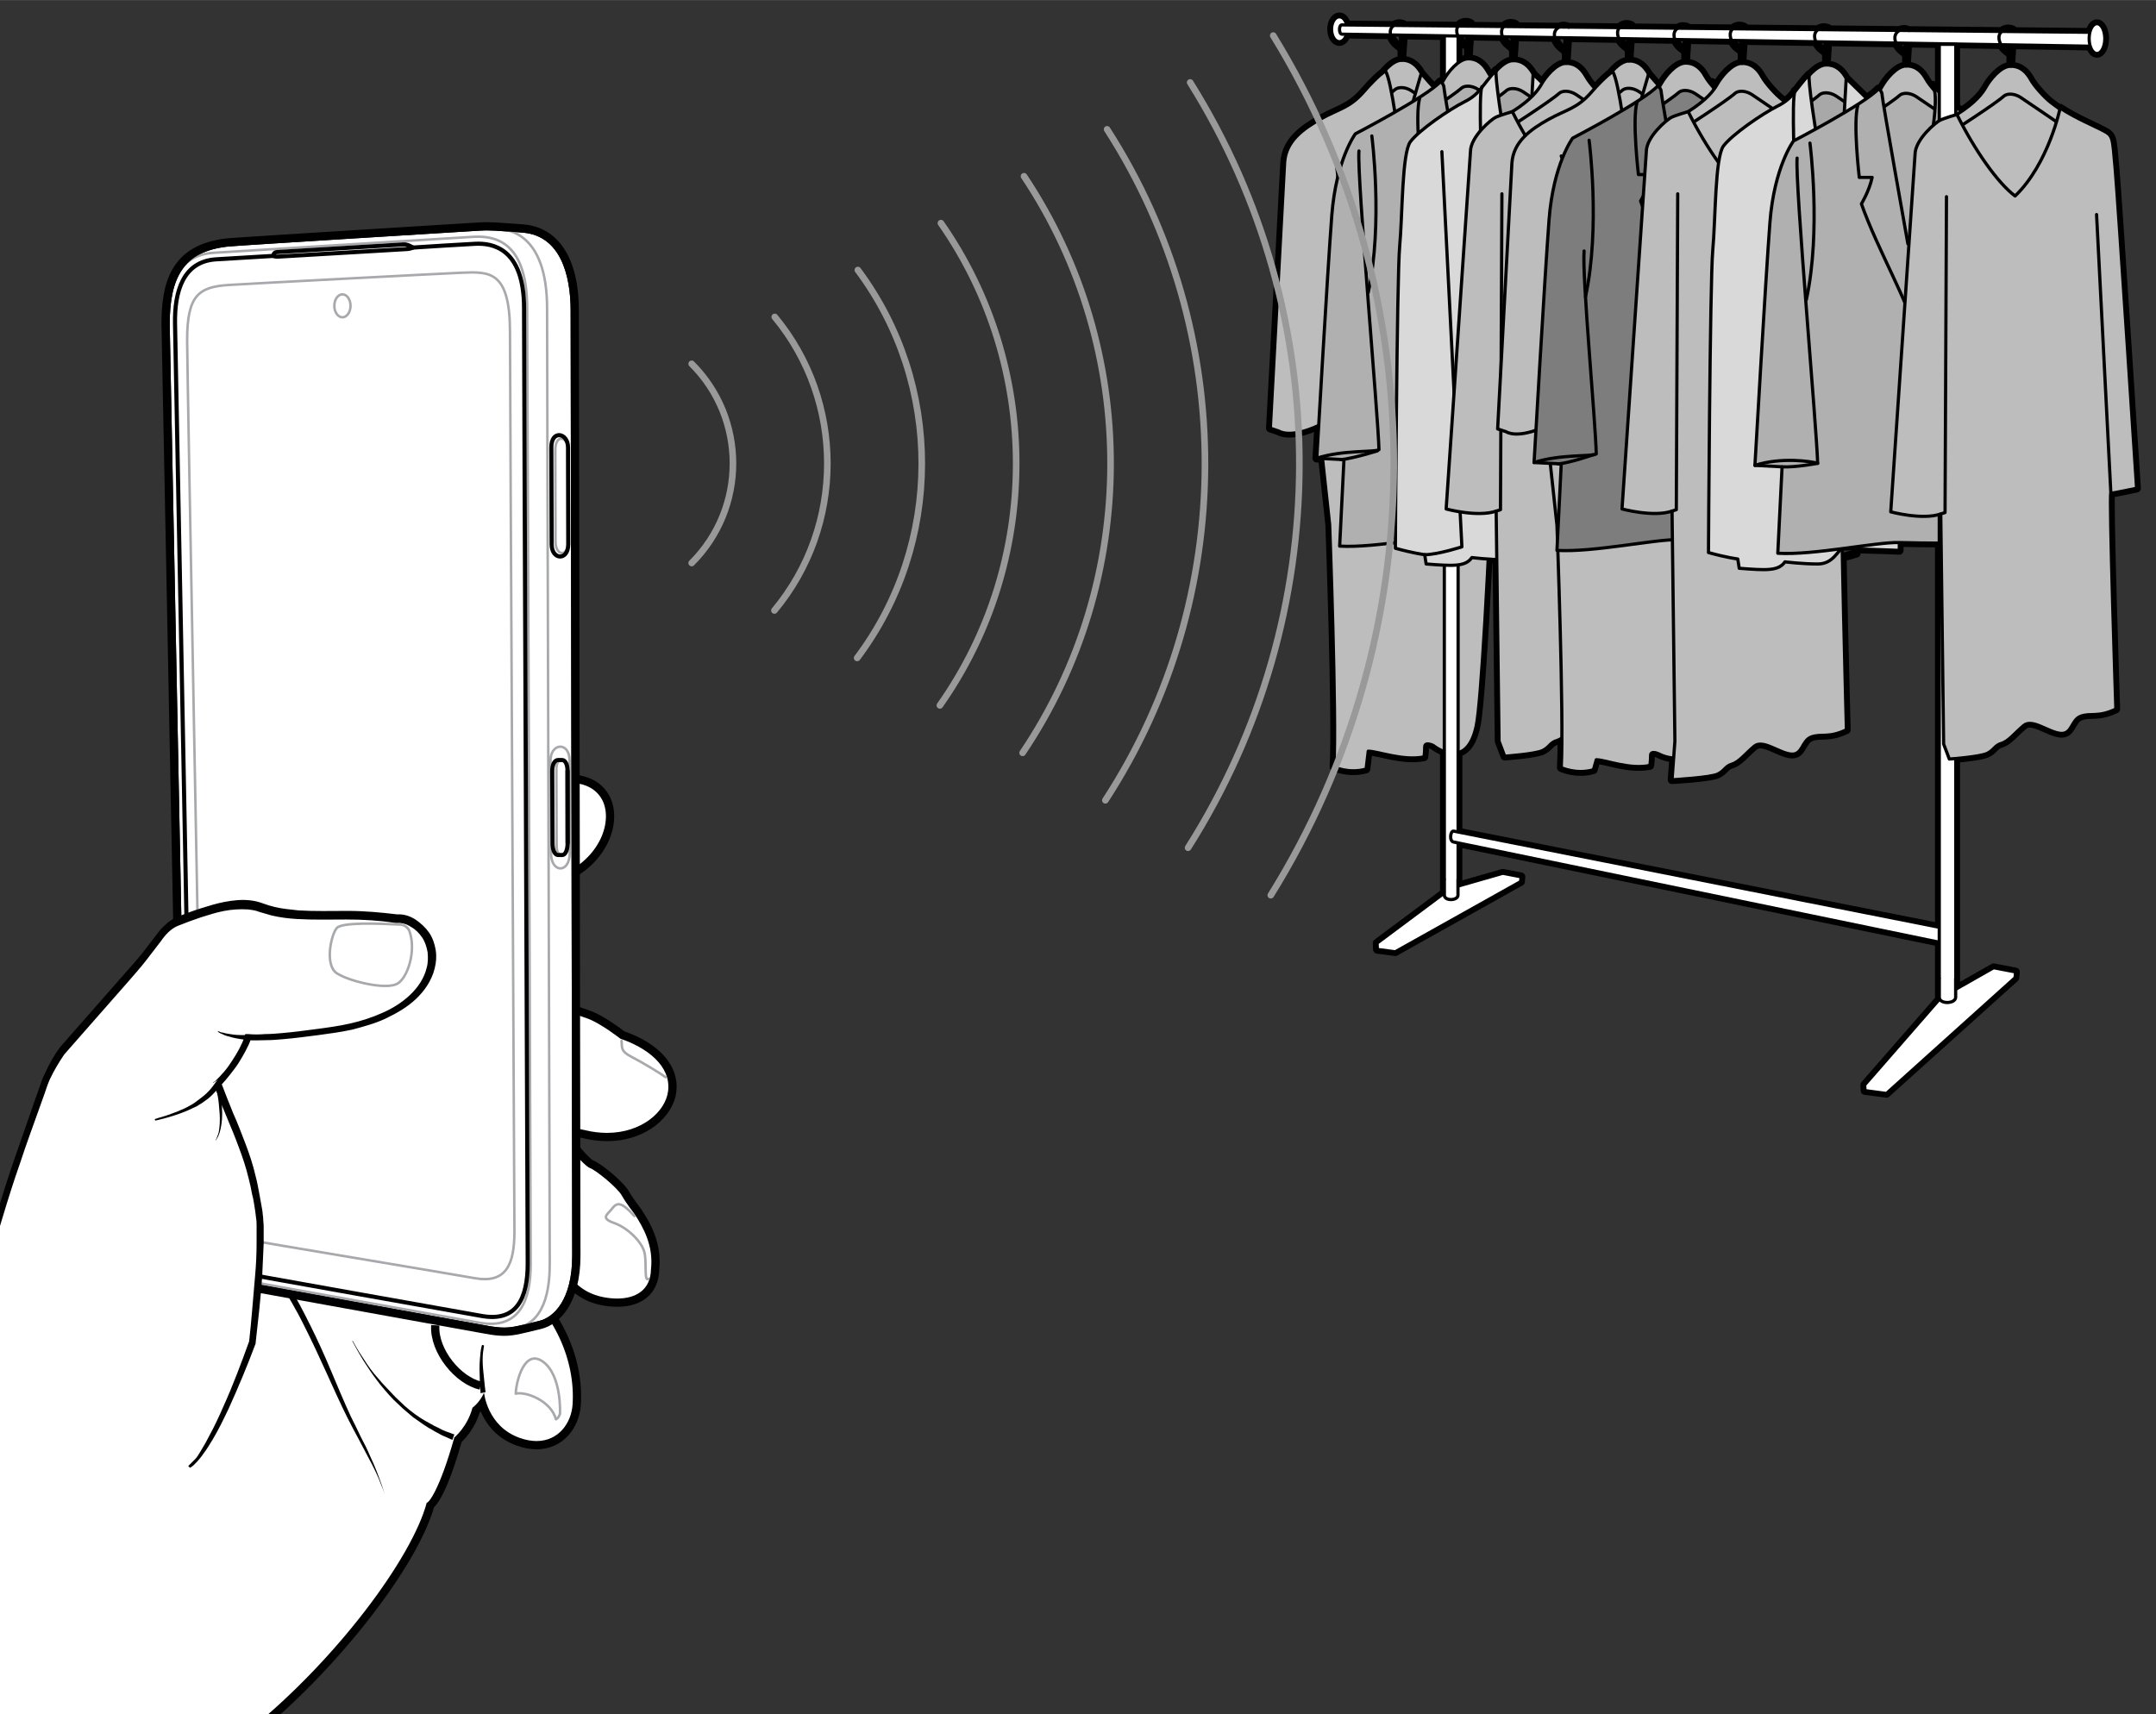
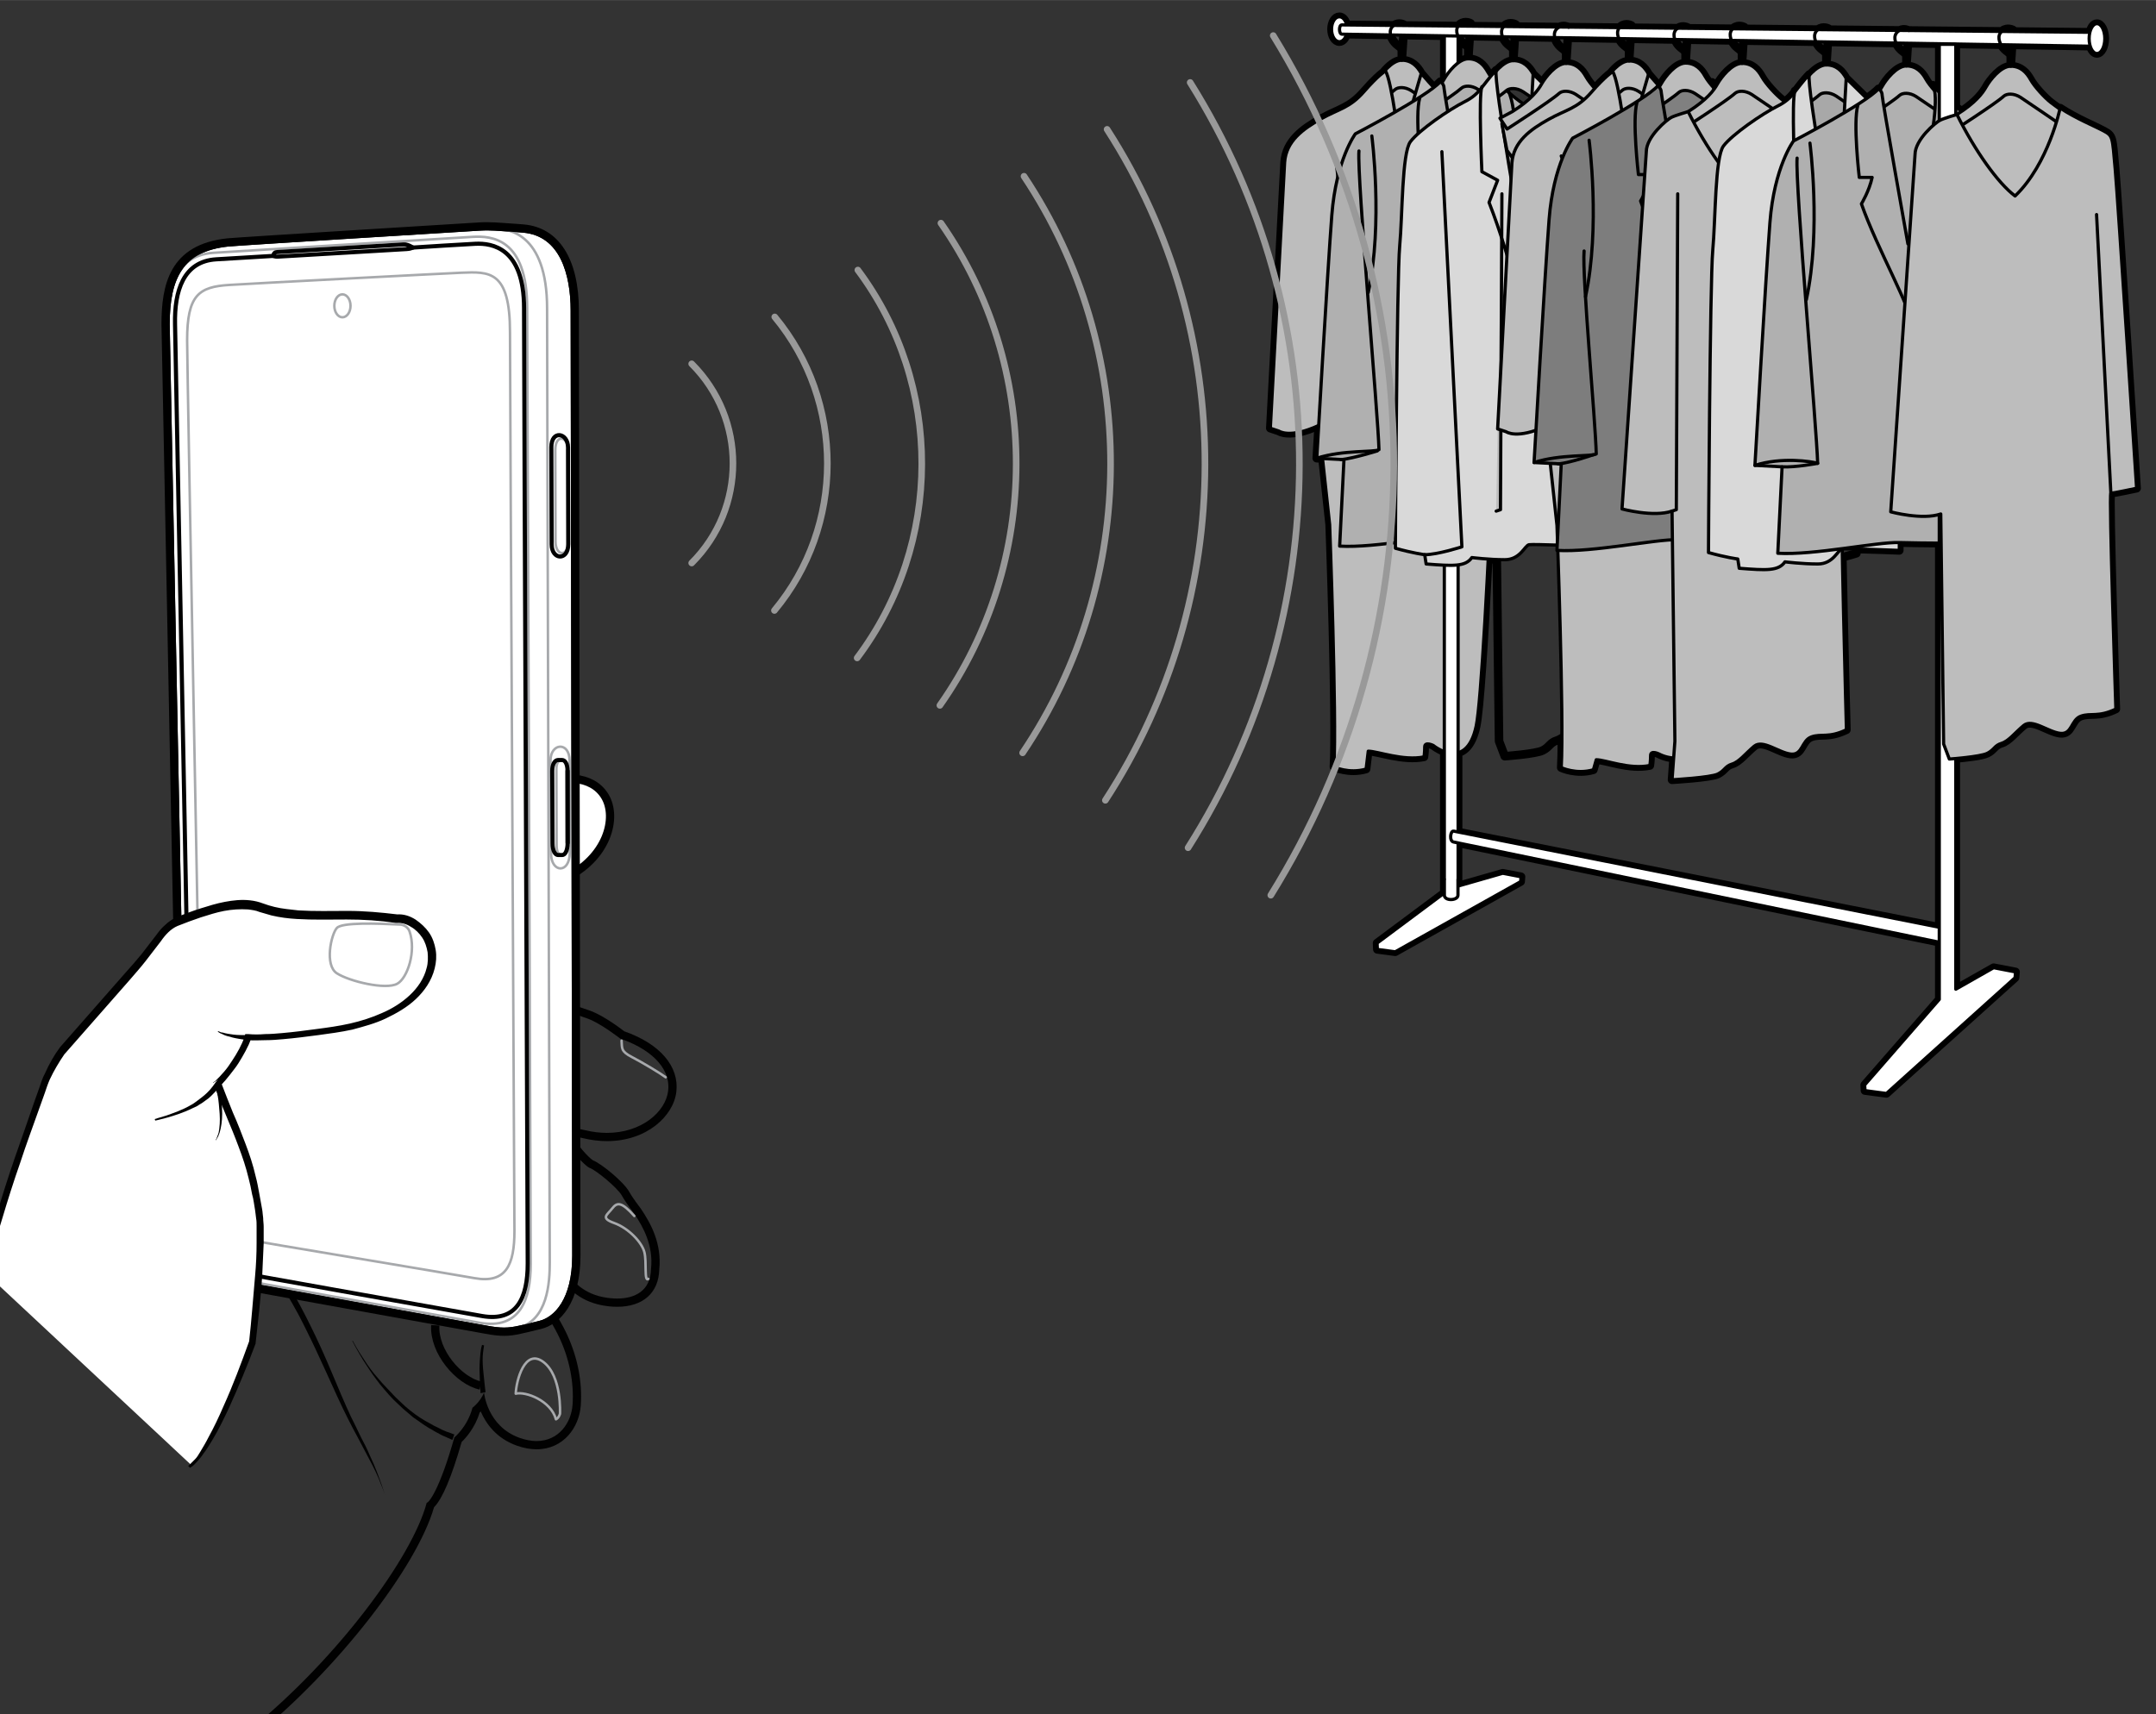
<svg xmlns="http://www.w3.org/2000/svg" width="3.626in" height="2.884in" viewBox="0 0 261.106 207.66">
  <rect x="0" y="0" width="261.106" height="207.66" fill="#333333" stroke="none" />
  <defs>
    <style>.cls-1,.cls-2{fill:#010101;}.cls-3,.cls-4,.cls-5,.cls-6,.cls-7,.cls-8,.cls-9,.cls-10,.cls-11,.cls-12,.cls-13,.cls-14,.cls-15,.cls-16{stroke-linejoin:round;}.cls-3,.cls-6{stroke-width:1px;}.cls-3,.cls-6,.cls-2{stroke:#010101;}.cls-3,.cls-17,.cls-10,.cls-12,.cls-13,.cls-14,.cls-16{fill:none;}.cls-4{fill:#bdbdbd;}.cls-4,.cls-5,.cls-6,.cls-7,.cls-8,.cls-9,.cls-10,.cls-11,.cls-12,.cls-13,.cls-14,.cls-15,.cls-16{stroke-linecap:round;}.cls-4,.cls-5,.cls-7,.cls-8,.cls-9,.cls-11,.cls-12,.cls-14,.cls-15,.cls-16{stroke:#000;}.cls-4,.cls-5,.cls-7,.cls-8,.cls-9,.cls-11,.cls-15,.cls-16{stroke-width:.388px;}.cls-5{fill:#7d7d7d;}.cls-18,.cls-6,.cls-7{fill:#fff;}.cls-8{fill:gray;}.cls-9{fill:#a8a8a8;}.cls-10{stroke:#999;stroke-width:.799px;}.cls-19{isolation:isolate;}.cls-11{fill:#b0b0b0;}.cls-12{stroke-width:.5px;}.cls-13{stroke:#a7a9ac;stroke-width:.3px;}.cls-14{stroke-width:1.034px;}.cls-15{fill:#d9d9d9;}.cls-20{mix-blend-mode:darken;}.cls-21{clip-path:url(#clippath);}.cls-2{stroke-miterlimit:11.333;stroke-width:.25px;}</style>
    <clipPath id="clippath">
      <rect class="cls-17" y="9.565" width="86.268" height="198.094" />
    </clipPath>
  </defs>
  <g class="cls-19">
    <g id="Layer_2">
      <g id="Layer_5">
        <path class="cls-14" d="M255.64,59.743c.259,0,3.117-.605,3.117-.605,0,0-2.25-34.798-2.596-38.694-.348-3.894-.262-3.981-1.385-4.587-1.126-.606-3.291-1.473-5.281-2.771,0,0-.01.047-.028.128-.416-.299-.816-.583-1.125-.824-.711-.554-1.95-1.884-2.429-2.748-.479-.862-1.182-1.629-2.397-1.629s-2.523,1.693-2.971,2.493c-.406.723-1.138,1.713-2.963,2.964-.227-.153-.47-.332-.722-.525v-7.586h-2.002v5.817c-.281-.289-.548-.579-.773-.859.096.168.165.396.214.674-.433-.488-.838-1.003-1.067-1.413-.47-.847-1.158-1.598-2.349-1.598-1.19,0-2.475,1.66-2.913,2.443-.081.146-.183.304-.294.47-.09-.093-.168-.142-.168-.142-.293.318-.8.723-1.439,1.169l-2.483-2.435c-.481-.862-1.183-1.629-2.397-1.629-.733,0-1.5.617-2.091,1.281.002-.042.006-.089.015-.117-.792.831-1.259,1.497-1.712,2.067l-.021-.076c-.016.042-.03.096-.044.158-.343.427-.692.8-1.179,1.149-.13-.095-.253-.186-.362-.273-.711-.554-1.95-1.885-2.429-2.748s-1.18-1.629-2.397-1.629c-1.213,0-2.523,1.694-2.972,2.492-.059.107-.127.22-.203.338-.163-.178-.316-.354-.454-.527.094.168.162.398.211.674-.433-.486-.838-1.003-1.065-1.415-.469-.844-1.158-1.597-2.349-1.597s-2.475,1.661-2.914,2.444c-.069.123-.151.257-.243.396-.41-.433-.844-.93-1.331-1.502-.473-.844-1.16-1.597-2.351-1.597-.795,0-1.627.743-2.227,1.469-.316.241-.96.793-1.938,1.869-.432-.49-.832-1.005-1.059-1.415-.481-.862-1.185-1.629-2.398-1.629-1.159,0-2.402,1.54-2.902,2.375l-1.101-1.076c-.481-.864-1.183-1.629-2.397-1.629-.732,0-1.499.616-2.091,1.281.005-.042.008-.09.012-.119-.253.267-.472.516-.669.752-.138-.19-.264-.374-.356-.54-.471-.845-1.159-1.597-2.35-1.597-.415,0-.839.207-1.237.504v-3.219c.088.19.2.368.328.522.471.564.908.564.908,1.128v1.065l.18-2.734,3.962.064c.091.238.227.465.383.653.479.575.928.575.928,1.15v1.089l.189-2.868,4.83.078c.076.321.247.636.454.885.479.574.927.575.927,1.149v1.087l.204-3.096,6.186.099c.089.185.2.36.323.511.471.563.908.563.908,1.127v1.065l.175-2.68,5.369.086c.093.241.227.47.385.66.47.563.91.563.91,1.128v1.064l.186-2.829,5.382.086c.09.196.206.381.338.539.479.574.926.576.926,1.15v1.087l.181-2.754,8.762.141c.091.205.211.399.348.564.479.575.928.575.928,1.15v1.086l.184-2.777,8.25.133c.09.21.211.409.352.575.469.564.908.565.908,1.128v1.065l.18-2.746,11.281.181c.073.13.154.253.246.362.479.575.926.575.926,1.15v1.086l.17-2.577,9.457.153c.167.528.467.886.812.886.526,0,.95-.81.95-1.808s-.425-1.808-.95-1.808c-.378,0-.705.43-.857,1.047l-9.307-.093.012-.176s-.678-.395-1.311.095c-.027.021-.042.046-.067.068l-11.26-.111c-.002,0-.546-.311-1.113-.01l-8.586-.086.01-.113s-.676-.395-1.312.095l-.006.006-8.917-.089.015-.202s-.676-.394-1.311.096c-.038.03-.061.063-.091.094l-5.441-.054.004-.081s-.634-.365-1.244.069l-5.613-.055.017-.273s-.662-.388-1.284.094c-.066.049-.116.107-.163.165l-6.187-.062c-.076-.042-.575-.281-1.103-.011l-5.296-.052.016-.259s-.675-.394-1.308.095c-.059.046-.104.099-.148.149l-4.024-.041.022-.34s-.662-.386-1.284.094c-.093.07-.164.149-.222.232l-6.552-.065.008-.088s-.642-.37-1.253.075l-5.706-.057c-.133-.576-.479-.99-.886-.99-.526,0-.95.675-.95,1.508,0,.834.425,1.51.95,1.51.385,0,.718-.372.864-.902l5.345.086c.074.316.244.625.447.869.469.563.908.563.908,1.127v1.065l.2-3.036,4.945.08v5.213c-.002.005-.005.01-.007.015-.082.143-.181.302-.296.469-.088-.094-.167-.143-.167-.143-.184.205-.46.442-.8.704-.465-.479-.958-1.039-1.526-1.703-.47-.845-1.158-1.597-2.349-1.597-.795,0-1.629.743-2.227,1.469-.36.275-1.143.938-2.36,2.34-1.733,1.99-3.031,2.077-5.194,3.288-2.165,1.212-4.241,2.683-4.414,5.282l-1.732,32.199,1.038.348s1.292.945,4.818-.681c-.141,2.411-.231,3.97-.231,3.97l.694.037.867,8.013s.864,23.371.518,29.344c0,0,1.817.865,3.896.259l.259-2.164c1.126,0,4.241,1.212,6.752.692,0,0,.086-.518.086-1.212,0-.691,1.039-.173,1.039-.173,0,0,.565.467,1.336.748v17.123l-8.143,6.07.033.765,2.165.288,15.191-8.503.046-.585-2.212-.426-5.411,1.551v-5.225l58.273,12.028v6.927l-9.034,10.363.039.684,2.596.346,15.58-14.022.058-.701-2.654-.511-4.583,2.602v-27.942c1.139-.102,3.19-.322,3.804-.628.866-.433.866-.953,1.731-1.212.867-.259,1.644-1.299,2.686-2.165,1.037-.864,2.942.78,4.414.953,1.471.173,1.299-1.644,2.509-2.077s2.077.173,4.24-.865c0,0-.864-26.142-.605-26.142l-0.0 0ZM176.586,100.778v-9.601c.883-.242,1.733-1.095,2.188-3.217.413-1.921.949-10.147,1.464-20.244.327.024.675.042,1.033.057l.274,22.007.691,1.817s3.723-.259,4.588-.691c.865-.434.865-.953,1.733-1.212.201-.062.4-.169.598-.302-.005,1.477-.028,2.722-.079,3.591,0,0,1.817.865,3.894.259l.347-1.212c1.125,0,3.981,1.212,6.491.694,0,0,.088-.52.088-1.212s1.037-.173,1.037-.173c0,0,.776.435,1.754.477l-.194,2.639s4.673-.259,5.54-.692c.868-.433.868-.952,1.729-1.212.866-.259,1.647-1.297,2.683-2.164,1.039-.865,2.945.78,4.416.953,1.471.173,1.298-1.644,2.509-2.077,1.211-.433,2.077.173,4.241-.866,0,0-.33-12.315-.49-20.895.948-.241,1.701-.485,1.701-.485l-.025-.52c2.061.046,5.219.173,5.219.173l.002-.95c1.254.038,3.143.059,4.839.072v46.531l-58.273-11.541h0Z" />
        <path class="cls-4" d="M169.254,22.264l-1.644-11.253c1.731-1.991,3.375-2.858,4.846.952,1.473,3.809-3.202,10.302-3.202,10.302Z" />
        <path class="cls-4" d="M177.197,13.647c-.752-.721-1.974-1.503-2.695-2.066-.695-.546-1.911-1.849-2.381-2.696-.47-.845-1.158-1.597-2.349-1.597-1.19,0-2.475,1.661-2.913,2.444-.439.783-1.254,1.879-3.478,3.288l-1.471.784.847,1.285s5.204-3.343,6.169-4.23c.378-.344,1.224-.376,2.005.125.595.38,5.203,3.541,5.203,3.541l1.064-.878 0-0Z" />
        <path class="cls-4" d="M167.782,8.586c.779,1.126,1.731,9.262,1.731,9.262l2.608-8.964c1.371,1.606,2.325,2.644,3.451,3.25,1.124.606,2.076,1.213,2.857,2.077.778.866,3.287,3.723,3.548,6.059.259,2.338-1.992,62.063-3.203,67.689-1.211,5.629-5.193,2.338-5.193,2.338,0,0-1.039-.518-1.039.173,0,.694-.086,1.212-.086,1.212-2.511.52-5.626-.692-6.752-.692l-.259,2.164c-2.079.606-3.896-.259-3.896-.259.346-5.973-.518-29.344-.518-29.344l-1.299-12.032c-3.55,1.645-4.848.694-4.848.694l-1.038-.348,1.732-32.199c.173-2.598,2.249-4.07,4.414-5.282,2.163-1.211,3.461-1.299,5.194-3.288,1.732-1.992,2.597-2.511,2.597-2.511l-0-0Z" />
        <path class="cls-16" d="M161.549,18.8c1.299,2.597,1.123,31.162,1.212,31.594.086.433-3.029,1.126-3.029,1.126" />
        <path class="cls-16" d="M234.779,11.183c.95,2.186,1.517,5.058,1.038,10.647l-1.213,1.125,1.213.346-2.857,19.044" />
        <polygon class="cls-7" points="181.997 105.778 176.586 107.33 176.586 4.061 174.917 4.061 174.917 108.169 166.774 114.24 166.807 115.005 168.972 115.293 184.163 106.789 184.209 106.204 181.997 105.778" />
        <path class="cls-7" d="M174.922,106.555v1.876c0,.743,1.648.679,1.648,0v-1.876" />
        <path class="cls-7" d="M235.3,114.225l-59.245-12.23c-.578-.081-.412-1.405,0-1.321l59.245,11.732" />
        <path class="cls-7" d="M161.258,3.533c0,.834.425,1.51.95,1.51.523,0,.946-.675.946-1.51,0-.833-.422-1.508-.946-1.508-.526,0-.95.675-.95,1.508Z" />
        <path class="cls-7" d="M162.508,3.009l90.831.898v1.684l-90.831-1.459c-.362,0-.396-1.123,0-1.123v0Z" />
        <path class="cls-7" d="M253.008,4.667c0,.999.426,1.808.948,1.808.526,0,.95-.81.95-1.808s-.425-1.808-.95-1.808c-.522,0-.948.81-.948,1.808Z" />
        <path class="cls-16" d="M220.326,67.966c1.555,0,4.498-.952,4.498-.952l-2.422-47.867" />
        <path class="cls-11" d="M174.1,12.048c1.906-2.164,2.165-3.376,3.723-2.682,1.559.691,4.242,3.461,4.242,3.461l-4.07,20.948-3.896-21.727-0.0 0Z" />
        <path class="cls-4" d="M185.248,13.474c-.753-.721-1.975-1.503-2.693-2.068-.697-.544-1.913-1.848-2.382-2.695-.471-.845-1.159-1.597-2.35-1.597-1.19,0-2.473,1.66-2.913,2.444-.437.783-1.254,1.879-3.476,3.288l-1.475.782.847,1.286s5.204-3.344,6.172-4.231c.375-.343,1.222-.375,2.003.126.596.38,5.203,3.54,5.203,3.54l1.065-.876 0-0Z" />
        <path class="cls-16" d="M177.822,7.115v-1.065c0-.564-.437-.564-.908-1.128-.469-.564-.784-1.473-.094-2.005.622-.48,1.284-.094,1.284-.094" />
        <path class="cls-11" d="M174.447,9.884c-1.645,1.818-10.302,6.319-10.302,6.319,0,0-2.334,3.117-2.855,9.867-.521,6.752-1.819,29.431-1.819,29.431l3.291.173-.52,10.475c4.415.259,11.947-1.385,14.714-1.299,2.77.086,8.658.086,8.658.086l1.297-.607-.347-10.04,3.204-.606-1.818-38c-.174-1.124-1.838-2.123-2.944-2.77-1.105-.647-2.941-2.164-3.982-3.462,1.473,2.597-3.029,19.216-3.029,19.216,0,0-3.115-17.484-3.115-18.004s-.433-.779-.433-.779l-0-0Z" />
        <path class="cls-16" d="M171.937,11.874c-.607,2.079.173,8.743.173,8.743h1.558c-.347,1.647-1.298,3.204-1.298,3.204,1.903,5.453,6.146,12.81,6.146,14.887" />
        <path class="cls-16" d="M182.668,11.01c1.126,2.164.953,9.434.953,9.434l-1.817.694,1.385,2.162c-.692,3.723-4.674,11.426-4.674,11.426" />
        <path class="cls-16" d="M159.47,55.502c3.202-1.039,7.011-.691,7.532-1.039-.085-3.982-2.684-33.152-2.424-36.182" />
        <path class="cls-16" d="M162.416,55.675c1.558-.173,4.383-1.06,4.383-1.06" />
        <path class="cls-16" d="M165.704,35.419c1.817-8.396.434-18.956.434-18.956" />
        <path class="cls-16" d="M177.909,28.408c.347,3.03,1.298,10.647.953,15.495-.347,4.847-.694,21.034-.694,21.034" />
        <path class="cls-16" d="M169.772,7.288v-1.065c0-.564-.439-.564-.908-1.127-.47-.564-.784-1.474-.094-2.007.622-.479,1.284-.093,1.284-.093" />
-         <path class="cls-9" d="M179.642,13.086c2.595-2.943,3.807-4.155,5.106-3.202,1.297.953,1.644,1.903,1.644,1.903l-1.559,19.736-5.28-19.042" />
        <path class="cls-4" d="M190.847,13.822c-.765-.736-2.011-1.533-2.748-2.108-.71-.555-1.948-1.886-2.427-2.748-.481-.864-1.183-1.629-2.397-1.629-1.213,0-2.523,1.694-2.972,2.491-.448.8-1.279,1.918-3.547,3.355l-1.501.8.864,1.31s5.308-3.411,6.295-4.314c.383-.351,1.245-.383,2.044.128.604.388,5.303,3.612,5.303,3.612l1.086-.896 0-0Z" />
        <path class="cls-15" d="M178.256,67.534s2.077.259,3.981.259c1.905,0,2.424-1.732,2.945-1.817.518-.086,6.922.173,6.922.173l.089-51.678-3.55-2.597-2.97-2.908-1.185,21.173s-3.634-20.168-3.291-21.639c-1.731,1.817-1.902,2.856-3.807,3.808-1.905.952-5.542,3.464-6.579,4.847-1.039,1.385-.953,8.916-1.299,12.638-.348,3.723-.52,36.615-.52,36.615,2.164.606,3.549.779,3.549.779l.173,1.124c3.291.261,4.762.347,5.541-.778v-0Z" />
        <path class="cls-16" d="M179.467,10.491c-.432,1.125,0,10.301,0,10.301l1.906,1.038-1.039,2.684c2.769,7.097,4.328,14.716,4.328,14.716l-.259-10.388" />
        <path class="cls-16" d="M183.276,7.337v-1.089c0-.575-.449-.575-.928-1.15-.479-.574-.797-1.501-.094-2.044.633-.489,1.308-.095,1.308-.095" />
        <path class="cls-16" d="M172.542,67.187c1.558,0,4.503-.952,4.503-.952l-2.424-47.868" />
        <path class="cls-4" d="M181.891,14.992c3.982-2.858,4.502-3.723,6.231-4.588,1.733-.865,2.598-.347,4.242.952,1.645,1.298,4.674,3.636,4.674,3.636l-7.357,13.07-7.185-9.868-.606-3.202 0.0 0Z" />
        <path class="cls-4" d="M197.25,14.154c-.768-.735-2.013-1.534-2.749-2.11-.709-.554-1.948-1.885-2.427-2.748-.481-.862-1.185-1.629-2.398-1.629s-2.523,1.694-2.971,2.492c-.447.799-1.278,1.917-3.548,3.355l-1.502.799.863,1.311s5.31-3.411,6.295-4.315c.384-.351,1.247-.383,2.046.128.605.387,5.301,3.612,5.301,3.612l1.089-.895 0.0 0Z" />
        <path class="cls-16" d="M189.676,7.668v-1.087c0-.574-.448-.575-.927-1.149-.478-.575-.799-1.502-.096-2.046.634-.489,1.311-.095,1.311-.095" />
-         <path class="cls-4" d="M183.157,13.515c2.195,4.42,4.965,8.316,7.043,9.873,4.068-3.896,5.453-10.647,5.453-10.647,1.991,1.299,4.156,2.165,5.279,2.77,1.127.607,1.039.692,1.386,4.588.346,3.896,2.597,38.691,2.597,38.691,0,0-2.856.607-3.115.607-.26,0,.605,26.141.605,26.141-2.165,1.039-3.029.433-4.241.865-1.212.433-1.038,2.251-2.511,2.079-1.471-.173-3.376-1.817-4.414-.952-1.039.864-1.819,1.903-2.682,2.164-.868.259-.868.778-1.733,1.212-.865.432-4.588.691-4.588.691l-.691-1.817-.348-27.872c-2.249.778-6.058-.26-6.058-.26l2.943-43.281c0-1.817,2.511-3.894,3.029-4.155.521-.259,2.046-.697,2.046-.697l0.0 0Z" />
        <line class="cls-16" x1="201.801" y1="59.397" x2="200.068" y2="25.638" />
        <polyline class="cls-4" points="181.197 61.908 181.717 61.735 181.891 23.474" />
        <path class="cls-4" d="M196.779,22.35l-1.647-11.253c1.733-1.992,3.377-2.857,4.848.952,1.473,3.809-3.202,10.302-3.202,10.302Z" />
        <path class="cls-4" d="M204.723,13.733c-.753-.72-1.975-1.503-2.696-2.068-.695-.543-1.908-1.848-2.379-2.695-.473-.844-1.16-1.597-2.351-1.597-1.19,0-2.473,1.661-2.913,2.444-.437.782-1.254,1.879-3.476,3.288l-1.473.784.844,1.285s5.205-3.344,6.17-4.229c.378-.346,1.224-.377,2.007.125.591.379,5.2,3.539,5.2,3.539l1.065-.876 0-0Z" />
        <path class="cls-4" d="M195.308,8.672c.779,1.126,1.731,9.262,1.731,9.262l2.611-8.964c1.371,1.605,2.323,2.644,3.449,3.251,1.126.605,2.077,1.211,2.855,2.076.78.867,3.291,3.723,3.552,6.059.257,2.338-1.992,62.065-3.205,67.691-1.211,5.626-5.367,3.289-5.367,3.289,0,0-1.037-.52-1.037.173s-.088,1.212-.088,1.212c-2.511.518-5.367-.694-6.491-.694l-.347,1.212c-2.077.606-3.894-.259-3.894-.259.347-5.973-.518-29.344-.518-29.344l-1.3-12.032c-3.549,1.644-4.849.692-4.849.692l-1.037-.346,1.729-32.2c.174-2.598,2.25-4.07,4.415-5.282,2.165-1.212,3.463-1.297,5.194-3.288,1.731-1.992,2.597-2.511,2.597-2.511l-0-0Z" />
        <path class="cls-16" d="M189.076,18.886c1.297,2.597,1.124,31.162,1.211,31.594.086.435-3.029,1.126-3.029,1.126" />
        <path class="cls-16" d="M197.298,7.374v-1.065c0-.564-.437-.564-.908-1.127-.469-.565-.781-1.473-.094-2.005.622-.481,1.284-.094,1.284-.094" />
        <path class="cls-8" d="M200.415,12.568c1.905-2.165,2.165-3.377,3.723-2.684,1.559.692,4.24,3.462,4.24,3.462l-4.068,20.948s-3.894-21.727-3.894-21.727Z" />
        <path class="cls-4" d="M211.562,13.992c-.753-.72-1.974-1.503-2.695-2.066-.695-.543-1.91-1.849-2.381-2.696-.469-.844-1.158-1.597-2.349-1.597s-2.475,1.661-2.914,2.444c-.439.782-1.253,1.879-3.477,3.289l-1.473.783.847,1.285s5.204-3.343,6.172-4.229c.375-.346,1.22-.377,2.005.125.592.379,5.199,3.54,5.199,3.54l1.066-.878h-0Z" />
        <path class="cls-16" d="M204.137,7.633v-1.064c0-.565-.439-.565-.91-1.128-.469-.564-.783-1.473-.093-2.005.621-.481,1.284-.094,1.284-.094" />
        <path class="cls-5" d="M200.761,10.403c-1.644,1.819-10.299,6.32-10.299,6.32,0,0-2.34,3.117-2.859,9.868-.518,6.752-1.818,29.43-1.818,29.43l3.291.173-.518,10.473c4.413.261,11.945-1.385,14.714-1.297,2.77.085,8.655.085,8.655.085l1.298-.605-.346-10.041,3.202-.606-1.817-38c-.173-1.125-1.837-2.123-2.943-2.77-1.106-.646-2.945-2.164-3.982-3.462,1.471,2.597-3.032,19.216-3.032,19.216,0,0-3.115-17.484-3.115-18.004s-.432-.78-.432-.78l-0-0Z" />
        <path class="cls-16" d="M198.251,12.395c-.606,2.077.173,8.743.173,8.743h1.558c-.346,1.644-1.296,3.202-1.296,3.202,1.903,5.453,6.144,12.811,6.144,14.889" />
        <path class="cls-16" d="M208.984,11.529c1.125,2.165.953,9.436.953,9.436l-1.819.691,1.387,2.165c-.694,3.721-4.676,11.425-4.676,11.425" />
        <path class="cls-16" d="M185.785,56.021c3.203-1.039,7.012-.692,7.532-1.039-.088-3.982-1.732-21.553-1.473-24.583" />
        <path class="cls-16" d="M188.729,56.194c1.558-.173,4.23-1.115,4.23-1.115" />
        <path class="cls-16" d="M192.017,35.939c1.819-8.396.435-18.957.435-18.957" />
        <path class="cls-4" d="M203.183,14.991c3.983-2.856,4.503-3.722,6.233-4.588,1.732-.864,2.597-.346,4.241.953,1.647,1.298,4.676,3.635,4.676,3.635l-7.358,13.072-7.185-9.868-.607-3.203-0.0 0Z" />
        <path class="cls-4" d="M218.543,14.153c-.768-.735-2.014-1.533-2.748-2.108-.711-.554-1.95-1.885-2.429-2.748s-1.18-1.629-2.397-1.629c-1.213,0-2.523,1.694-2.972,2.492-.445.799-1.276,1.917-3.545,3.355l-1.503.799.864,1.31s5.308-3.409,6.295-4.314c.383-.351,1.246-.383,2.045.128.602.387,5.304,3.612,5.304,3.612,0,0,1.086-.896,1.086-.896Z" />
        <path class="cls-16" d="M210.969,7.668v-1.087c0-.574-.447-.576-.926-1.15s-.8-1.502-.096-2.045c.634-.49,1.311-.096,1.311-.096" />
        <path class="cls-4" d="M204.452,13.515c2.195,4.42,4.964,8.314,7.043,9.873,4.067-3.896,5.453-10.647,5.453-10.647,1.99,1.299,4.155,2.165,5.281,2.77,1.124.606,1.037.692,1.384,4.588s2.596,38.691,2.596,38.691c0,0-2.855.607-3.115.607-.259,0,.52,28.997.52,28.997-2.164,1.039-3.03.433-4.241.866-1.211.433-1.038,2.25-2.509,2.077-1.471-.173-3.377-1.818-4.416-.953-1.037.866-1.817,1.905-2.683,2.164-.862.261-.862.779-1.729,1.212-.866.433-5.54.692-5.54.692l.344-4.673-.344-27.874c-2.253.779-6.059-.26-6.059-.26l2.943-43.279c0-1.817,2.511-3.894,3.029-4.155.518-.259,2.046-.697,2.046-.697l0.0 0Z" />
        <line class="cls-16" x1="223.093" y1="59.397" x2="221.362" y2="25.638" />
        <polyline class="cls-4" points="202.493 61.907 203.013 61.734 203.183 23.474" />
        <path class="cls-9" d="M217.553,13.607c2.597-2.944,3.809-4.156,5.108-3.204,1.298.953,1.644,1.905,1.644,1.905l-1.558,19.736-5.28-19.043" />
        <path class="cls-4" d="M228.762,14.343c-.769-.736-2.013-1.536-2.748-2.11-.71-.554-1.949-1.885-2.428-2.749-.481-.862-1.183-1.629-2.397-1.629s-2.524,1.693-2.972,2.493c-.447.797-1.278,1.917-3.547,3.355l-1.501.797.864,1.311s5.308-3.409,6.294-4.314c.384-.352,1.245-.384,2.044.128.605.386,5.306,3.61,5.306,3.61l1.085-.894 0-0Z" />
        <path class="cls-15" d="M216.168,68.054s2.077.259,3.982.259,2.423-1.732,2.943-1.818c.52-.086,6.925.173,6.925.173l.088-51.676-3.549-2.596-2.97-2.911-1.185,21.175s-3.638-20.169-3.288-21.64c-1.733,1.818-1.905,2.855-3.809,3.808-1.905.953-5.542,3.463-6.58,4.848s-.952,8.916-1.299,12.637c-.344,3.721-.518,36.615-.518,36.615,2.164.606,3.549.779,3.549.779l.173,1.126c3.29.259,4.759.347,5.54-.779v0Z" />
        <path class="cls-16" d="M217.38,11.01c-.432,1.124,0,10.301,0,10.301l1.905,1.039-1.039,2.682c2.771,7.099,4.328,14.716,4.328,14.716l-.258-10.387" />
        <path class="cls-16" d="M221.19,7.855v-1.086c0-.575-.449-.575-.928-1.15-.479-.575-.797-1.502-.095-2.045.636-.49,1.312-.095,1.312-.095" />
        <path class="cls-11" d="M227.162,12.914c1.903-2.162,2.164-3.375,3.721-2.683,1.558.694,4.241,3.463,4.241,3.463l-4.066,20.948s-3.897-21.728-3.897-21.728Z" />
        <path class="cls-4" d="M238.307,14.339c-.752-.72-1.97-1.503-2.693-2.068-.695-.543-1.911-1.849-2.381-2.693-.47-.847-1.158-1.598-2.349-1.598-1.19,0-2.475,1.66-2.913,2.443-.439.784-1.254,1.881-3.478,3.291l-1.471.783.847,1.285s5.204-3.344,6.172-4.23c.375-.344,1.222-.375,2.005.126.592.379,5.198,3.54,5.198,3.54l1.065-.878h-0Z" />
        <path class="cls-16" d="M230.884,7.98v-1.065c0-.563-.439-.564-.908-1.128-.47-.563-.785-1.471-.094-2.005.621-.48,1.286-.094,1.286-.094" />
        <path class="cls-11" d="M227.509,10.751c-1.645,1.817-10.301,6.317-10.301,6.317,0,0-2.339,3.117-2.858,9.869-.518,6.752-1.818,29.431-1.818,29.431l3.289.173-.518,10.473c4.414.26,11.943-1.384,14.716-1.297,2.769.085,8.655.085,8.655.085l1.298-.606-.347-10.04,3.202-.606-1.817-38c-.174-1.126-1.838-2.123-2.941-2.77-1.107-.647-2.945-2.165-3.984-3.462,1.473,2.596-3.027,19.216-3.027,19.216,0,0-3.117-17.485-3.117-18.005,0-.518-.433-.778-.433-.778l-0-0Z" />
        <path class="cls-16" d="M224.997,12.741c-.606,2.079.174,8.743.174,8.743h1.558c-.347,1.644-1.298,3.203-1.298,3.203,1.906,5.453,6.147,12.811,6.147,14.887" />
        <path class="cls-16" d="M212.533,56.368c3.203-1.039,6.915-.476,7.596-.249-.088-3.982-2.749-33.944-2.488-36.972" />
        <path class="cls-16" d="M218.764,36.286c1.818-8.396.433-18.957.433-18.957" />
        <polygon class="cls-7" points="241.444 117.219 236.861 119.822 236.861 5.36 234.858 5.36 234.858 121.061 225.824 131.424 225.864 132.108 228.46 132.454 244.039 118.432 244.097 117.731 241.444 117.219" />
        <path class="cls-4" d="M235.732,15.338c3.98-2.856,4.5-3.723,6.232-4.587,1.731-.867,2.598-.347,4.24.952,1.644,1.299,4.676,3.635,4.676,3.635l-7.359,13.07-7.184-9.868-.605-3.202 0-0Z" />
        <path class="cls-4" d="M251.09,14.5c-.768-.734-2.014-1.533-2.748-2.109-.711-.554-1.95-1.884-2.429-2.748-.479-.862-1.182-1.629-2.397-1.629s-2.523,1.693-2.971,2.493c-.448.797-1.278,1.916-3.548,3.355l-1.502.797.864,1.311s5.309-3.41,6.294-4.314c.384-.352,1.246-.384,2.045.128.605.386,5.305,3.61,5.305,3.61l1.086-.895 0-0Z" />
        <path class="cls-16" d="M243.516,8.013v-1.086c0-.575-.447-.575-.926-1.15-.479-.575-.8-1.502-.096-2.045.633-.49,1.311-.095,1.311-.095" />
        <path class="cls-4" d="M236.997,13.861c2.196,4.419,4.967,8.315,7.042,9.873,4.068-3.896,5.456-10.648,5.456-10.648,1.99,1.299,4.155,2.165,5.281,2.771,1.123.606,1.037.692,1.385,4.587.346,3.896,2.596,38.694,2.596,38.694,0,0-2.858.605-3.117.605s.605,26.142.605,26.142c-2.163,1.038-3.029.432-4.24.865s-1.038,2.25-2.509,2.077c-1.473-.173-3.377-1.817-4.414-.953-1.042.866-1.819,1.906-2.686,2.165-.864.259-.864.779-1.731,1.212-.865.432-4.588.691-4.588.691l-.69-1.817-.347-27.872c-2.251.78-6.059-.259-6.059-.259l2.943-43.279c0-1.819,2.509-3.896,3.028-4.155.521-.262,2.046-.699,2.046-.699l0-0Z" />
        <line class="cls-16" x1="255.64" y1="59.743" x2="253.908" y2="25.985" />
-         <polyline class="cls-4" points="235.04 62.254 235.558 62.081 235.732 23.821" />
-         <path class="cls-7" d="M234.863,118.545v2.25c0,.891,1.98.813,1.98,0v-2.25" />
        <path class="cls-16" d="M215.823,56.541c1.579.096,4.306-.422,4.306-.422" />
        <g class="cls-20">
          <path class="cls-10" d="M83.769,44.064c6.663,6.663,6.663,17.467,0,24.131" />
          <path class="cls-10" d="M93.829,38.384c8.507,10.262,8.493,25.31-.041,35.56" />
          <path class="cls-10" d="M103.891,32.704c10.35,13.86,10.324,33.152-.084,46.99" />
          <path class="cls-10" d="M113.951,27.023c12.195,17.458,12.153,40.995-.126,58.418" />
          <path class="cls-10" d="M124.014,21.343c14.035,21.058,13.979,48.839-.169,69.847" />
          <path class="cls-10" d="M134.075,15.661c15.876,24.658,15.807,56.682-.21,81.278" />
          <path class="cls-10" d="M144.136,9.981c17.719,28.258,17.637,64.523-.253,92.706" />
          <path class="cls-10" d="M154.197,4.3c19.564,31.854,19.465,72.366-.294,104.136" />
        </g>
      </g>
      <g class="cls-21">
        <g id="Layer_4-2">
-           <path class="cls-18" d="M-2.055,209.946c-.133,0-.261-.053-.354-.147s-.146-.223-.146-.355l.305-55.251c.001-.13.052-.255.144-.348l12.372-12.599c3.743-8.388,5.909-11.676,7.344-13.854.39-.592.734-1.114,1.052-1.647,1.522-2.559,10.032-13.188,10.394-13.64.374-.34.906-.47,1.735-.47,7.609,0,40.248,11.164,40.553,11.277,1.558.577,3.619,2.144,4.026,2.459,4.128,1.425,6.385,3.978,6.041,6.84-.325,2.712-3.369,5.517-7.901,5.517-.902,0-1.832-.114-2.762-.339-.524-.127-.958-.191-1.291-.191-.089,0-.533.009-.569.167-.184.815,2.133,3.369,2.7,3.639.876.291,3.564,2.517,4.159,3.573.522.928,1.41,2.056,1.419,2.067,1.195,1.759,2.501,4.128,2.175,7.124-.044,2.506-1.765,4.028-4.599,4.029-.568,0-1.167-.062-1.78-.182-2.742-.536-4.043-2.249-4.742-3.17l-.185-.24c-.456.046-1.927,1.113-3.142,2.196.651.905,2.325,3.312,3.318,5.446,1.254,2.696,1.817,5.582,1.629,8.346-.165,2.417-1.886,4.865-4.857,4.865-.698,0-1.439-.138-2.204-.407-2.802-.992-3.929-3.198-4.374-4.618-.294.375-.58.639-.745.779-.569,1.989-1.793,3.224-2.191,3.585-1.241,4.355-2.454,7.209-3.357,7.948-2.017,7.19-11.577,19.464-21.437,27.488-.089.072-.2.112-.315.112H-2.055Z" />
          <path class="cls-1" d="M30.789,112.135c7.281-.001,38.872,10.688,40.379,11.246,1.645.609,3.959,2.436,3.959,2.436,3.228,1.096,6.152,3.289,5.786,6.335-.305,2.538-3.232,5.076-7.406,5.076-.835,0-1.72-.102-2.644-.325-.585-.141-1.048-.205-1.409-.205-3.054-0,1.303,4.555,1.957,4.773.731.244,3.35,2.375,3.898,3.35.548.975,1.462,2.132,1.462,2.132,1.157,1.705,2.375,3.959,2.071,6.761-.049,2.626-1.922,3.582-4.101,3.582-.55,0-1.12-.061-1.685-.172-2.802-.548-3.959-2.375-4.629-3.228-.077-.098-.191-.141-.334-.141-1.1-0-3.869,2.578-3.869,2.578,0,0,2.315,3.106,3.533,5.725,1.218,2.619,1.766,5.421,1.584,8.101-.149,2.179-1.667,4.399-4.357,4.399-.618,0-1.298-.117-2.038-.379-3.959-1.401-4.325-5.482-4.325-5.482-.487,1.157-1.401,1.827-1.401,1.827-.609,2.315-2.193,3.594-2.193,3.594-1.827,6.456-3.106,7.918-3.35,7.918-1.766,6.639-10.842,18.882-21.318,27.409H-2.055l.305-55.251,12.435-12.663c4.751-10.659,6.883-12.974,8.406-15.532,1.523-2.558,10.355-13.583,10.355-13.583.219-.193.681-.282,1.344-.282M30.79,111.135h-0c-.971 0-1.591.164-2.007.533-.043.038-.082.079-.118.124-.362.452-8.893,11.109-10.433,13.697-.31.52-.648,1.034-1.04,1.629-1.439,2.185-3.61,5.48-7.346,13.842l-12.309,12.535c-.182.186-.285.435-.286.695l-.305,55.251c-.001.266.103.522.291.711.188.189.443.295.709.295H30.358c.23,0,.453-.079.631-.224,9.882-8.044,19.475-20.356,21.576-27.647,1.005-1.006,2.126-3.653,3.345-7.908.502-.482,1.614-1.706,2.186-3.572.04-.035.082-.075.127-.118.623,1.456,1.878,3.256,4.388,4.144.818.289,1.616.436,2.372.436,3.277,0,5.174-2.682,5.355-5.331.194-2.847-.385-5.818-1.675-8.591-.894-1.923-2.327-4.056-3.101-5.157.909-.777,1.828-1.432,2.32-1.65.754.99,2.133,2.719,4.982,3.276.645.126,1.276.19,1.877.19,3.125,0,5.028-1.688,5.1-4.518.326-3.136-1.026-5.594-2.242-7.387-.013-.02-.028-.039-.042-.058-.009-.011-.873-1.11-1.375-2.003-.648-1.151-3.321-3.368-4.381-3.782-.544-.345-2.044-2.018-2.361-2.851.005-0.0.01-0.0.015-0.0.202 0.0.569.031,1.174.177.969.234,1.937.353,2.879.353,4.81,0,8.048-3.029,8.399-5.957.371-3.095-1.98-5.832-6.297-7.345-.542-.416-2.543-1.908-4.094-2.483-.305-.113-33.058-11.308-40.725-11.308h0Z" />
          <path class="cls-1" d="M58.194,168.759s0-.366-.061-.914c0-.548-.061-1.279-.061-2.01s.061-1.462.122-2.01c.061-.548.183-.914.183-.914l.244.061s-.061.366-.122.853c-.061.548-.061,1.218,0,1.949.122,1.401.305,2.863.305,2.863l-.609.122h0Z" />
          <path class="cls-3" d="M58.194,167.845c-2.68-.609-5.665-4.142-5.482-7.309" />
          <path class="cls-1" d="M54.783,174.423s-.244-.122-.67-.305c-.244-.122-.487-.183-.792-.366s-.609-.305-.975-.548c-.365-.183-.731-.426-1.096-.67s-.792-.548-1.218-.853c-.365-.305-.792-.67-1.218-1.036-.365-.366-.792-.731-1.157-1.096s-.731-.792-1.096-1.218-.67-.792-.975-1.218c-.609-.792-1.096-1.584-1.584-2.315-.853-1.401-1.34-2.375-1.34-2.375h.061s.487.975,1.401,2.315c.426.67.975,1.462,1.645,2.193.305.366.67.792,1.036,1.157.365.366.731.792,1.096,1.157.365.366.792.731,1.157,1.096.426.366.792.67,1.218.975s.792.548,1.218.792.792.426,1.096.609c.365.183.67.305.975.487.305.122.548.244.792.305.426.183.67.244.67.244l-.244.67-0.0 0Z" />
          <path class="cls-1" d="M32.307,151.582s.305.426.792,1.157c.244.366.548.853.914,1.34.365.548.731,1.157,1.096,1.827s.792,1.401,1.218,2.193.853,1.645,1.279,2.497c.853,1.705,1.705,3.594,2.497,5.482s1.584,3.776,2.375,5.482c.426.853.853,1.705,1.218,2.497.426.792.792,1.523,1.096,2.254.67,1.401,1.096,2.619,1.401,3.472s.426,1.34.426,1.34c0,0-.122-.487-.487-1.34-.305-.853-.853-2.01-1.584-3.35-.365-.67-.731-1.401-1.157-2.193s-.853-1.584-1.279-2.436c-.853-1.705-1.705-3.594-2.558-5.482s-1.705-3.716-2.558-5.421c-.426-.853-.853-1.705-1.279-2.436-.426-.792-.853-1.462-1.218-2.132-.426-.67-.731-1.279-1.096-1.766-.305-.548-.609-.975-.853-1.34-.487-.731-.792-1.157-.792-1.157l.548-.487-0-0Z" />
          <path class="cls-13" d="M62.458,168.82c1.218-.305,4.264.853,4.873,3.106.365-.183.487-.67.487-.67,0,0,.244-4.568-2.01-6.274s-3.289,2.254-3.35,3.837Z" />
          <path class="cls-13" d="M76.822,147.298c-1.523-1.705-2.071-1.705-2.68-.914s-1.462,1.157.244,1.766,3.35,2.315,3.655,3.533-.061,3.655.487,3.228" />
          <path class="cls-6" d="M60.16,95.615c1.667-.544,4.616-.55,4.616-.55,3.211-1.146,6.864-1.244,8.47,1.37,1.605,2.614.252,7.573-4.925,9.966" />
        </g>
        <path class="cls-18" d="M69.358,37.602c0-4.411-1.302-9.25-5.966-9.673,0,0-1.207-.104-2.004-.148s-1.911-.183-3.316-.097-29.227,1.797-30.446,1.924c-5.697.593-7.322,4.04-7.322,9.675,0,0,1.992,101.892,2.098,106.905s2.064,8.403,6.261,9.165,28.574,5.161,30.26,5.473,2.62.319,3.998,0,.515-.102,2.446-.579,4.183-2.744,4.183-8.15-.192-114.495-.192-114.495Z" />
        <path class="cls-12" d="M69.358,37.602c0-4.411-1.302-9.25-5.966-9.673,0,0-1.207-.104-2.004-.148s-1.911-.183-3.316-.097-29.227,1.797-30.446,1.924c-5.697.593-7.322,4.04-7.322,9.675,0,0,1.992,101.892,2.098,106.905s2.064,8.403,6.261,9.165,28.574,5.161,30.26,5.473,2.62.319,3.998,0,.515-.102,2.446-.579,4.183-2.744,4.183-8.15-.192-114.495-.192-114.495Z" />
        <path d="M58.983,27.657c.984,0,1.79.091,2.406.125.797.044,2.004.148,2.004.148,4.664.423,5.966,5.262,5.966,9.673,0,0,.192,109.089.192,114.495s-2.251,7.674-4.183,8.15c-1.932.476-1.069.26-2.446.579-.686.159-1.261.237-1.874.237-.619,0-1.276-.08-2.123-.237-1.686-.313-26.063-4.712-30.26-5.473-4.197-.762-6.156-4.152-6.261-9.165s-2.098-106.905-2.098-106.905c0-5.635,1.625-9.082,7.322-9.675,1.219-.127,29.04-1.838,30.446-1.924.319-.019.622-.027.911-.027M58.983,26.907c-.303,0-.622.008-.956.029-.288.017-29.21,1.794-30.478,1.926-7.045.733-7.995,5.679-7.995,10.421.02,1.034,1.994,101.964,2.098,106.921.119,5.674,2.497,9.093,6.877,9.887,1.651.3,6.423,1.162,11.709,2.117,8.215,1.484,17.527,3.167,18.548,3.356.943.175,1.619.249,2.26.249.648,0,1.278-.079,2.044-.256.473-.109.68-.155.827-.188.284-.063.353-.078,1.63-.393,2.298-.567,4.753-3.197,4.753-8.879,0-5.345-.19-113.406-.192-114.496,0-6.237-2.423-10.035-6.648-10.419-.003-0-1.225-.105-2.031-.149-.175-.01-.366-.024-.572-.039-.512-.038-1.15-.086-1.874-.086h0Z" />
        <path class="cls-13" d="M60.267,27.703c1.122.079,5.989.404,5.989,9.661s.325,113.216.324,115.564-.205,7.088-3.971,7.967" />
        <path class="cls-13" d="M21.211,33.683c.627-1.404,1.98-2.901,4.667-3.067s29.182-1.808,31.387-1.932,6.578.111,6.578,8.626c0,0,.428,111.532.428,115.81s-1.276,7.992-6.208,7.105c-4.932-.887-25.127-4.487-30.008-5.4-4.103-.767-5.115-4.604-5.477-6.487" />
        <path class="cls-13" d="M55.843,33.031c3.425-.136,5.92-.303,5.92,7.22,0,6.889.539,104.851.539,108.869s-.962,6.397-4.835,5.705-25.356-4.25-28.292-4.79-4.59-1.982-4.652-6.614-1.86-98.453-1.86-102.207c0-5.493,1.417-6.479,5.115-6.705,3.698-.226,26.174-1.402,28.063-1.477Z" />
        <ellipse class="cls-13" cx="41.47" cy="37.038" rx=".981" ry="1.389" />
        <path class="cls-13" d="M68.819,65.584v.013c-.013,1.902-1.54,1.795-1.54,0,0-1.326-.027-11.09-.027-11.09,0-1.862,1.339-1.701,1.54-.308-.013.013,0,.013,0,.027l.027,11.358Z" />
        <path class="cls-13" d="M68.979,92.135c0-2.34-2.31-2.169-2.31,0s.069,9.294.069,11.257c0,2.347,2.262,2.479,2.262-.098l-.021-11.159Z" />
        <path class="cls-13" d="M68.082,92.063h-.013c-.348,0-.685.24-.685,1.111,0,1.688.029,7.726.029,9.253,0,.924.335,1.141.656,1.141h.013" />
        <path class="cls-12" d="M33.096,30.992c.058-.345.193-.447.463-.464s14.988-.907,15.326-.927.595.08,1.136.38c-.232.093-.38.154-.746.18s-15.253.896-15.535.913-.424.005-.644-.083Z" />
        <path class="cls-12" d="M50.021,29.981c2.124-.128,5.501-.358,7.542-.457s5.904.488,5.904,7.809.443,111.432.443,115.702-1.356,7.111-5.544,6.376-26.838-4.778-30.012-5.353-5.051-2.887-5.117-7.81-1.954-102.998-2.039-106.988c-.085-3.989.993-7.615,4.992-7.855l6.907-.414" />
        <path class="cls-12" d="M68.819,65.584v.335c0,2.036-2.009,1.929-2.009.013,0-1.393-.04-11.76-.04-11.76,0-2.143,2.022-1.768,2.022.027-.013.013,0,.013,0,.027l.027,11.358Z" />
        <path class="cls-12" d="M68.744,102.09l-.012-8.706" />
        <path class="cls-12" d="M67.568,92.064c-.342.002-.689.459-.689,1.32,0,1.693.04,7.251.04,8.782,0,.916.329,1.399.658,1.402h.508c.329.003.658-.474.658-1.479l-.012-8.706c0-.888-.318-1.312-.645-1.32l-.519-0Z" />
        <path class="cls-12" d="M69.358,37.602c0-4.411-1.302-9.25-5.966-9.673,0,0-1.207-.104-2.004-.148s-1.911-.183-3.316-.097-29.227,1.797-30.446,1.924c-5.697.593-7.322,4.04-7.322,9.675,0,0,1.992,101.892,2.098,106.905s2.064,8.403,6.261,9.165,28.574,5.161,30.26,5.473,2.62.319,3.998,0,.515-.102,2.446-.579,4.183-2.744,4.183-8.15-.192-114.495-.192-114.495Z" />
        <g id="Layer_3-2">
          <path class="cls-18" d="M-1.751,154.195c1.218-7.187,6.517-21.136,7.187-23.146.731-2.01,2.132-3.959,2.132-3.959,0,0,6.517-7.309,9.015-10.294,3.106-3.655,3.289-4.812,5.299-5.482,3.594-1.401,7.248-2.558,9.867-1.584,2.619.975,6.091.914,9.746.914,3.655-.061,6.639.426,6.639.426,1.705-.183,4.568,1.888,4.264,5.177-.365,3.289-3.594,7.066-12.121,8.345-7.675,1.157-10.233.853-10.233.853-1.279,3.411-3.716,5.543-3.716,5.543,2.071,5.543,4.081,8.71,5.055,15.532.609,3.959-.792,15.837-.792,15.837,0,0-4.568,12.791-7.492,15.045" />
          <path class="cls-2" d="M-2.055,154.195c.122-.609.244-1.157.365-1.766.122-.609.244-1.157.426-1.766.305-1.157.609-2.315.975-3.472.67-2.315,1.401-4.568,2.193-6.883.792-2.254,1.584-4.507,2.375-6.822l.609-1.705c.183-.548.365-1.157.67-1.705.487-1.096,1.096-2.193,1.827-3.167h0l7.918-9.015c.67-.731,1.34-1.523,1.949-2.254.609-.792,1.218-1.584,1.827-2.375.305-.426.609-.792,1.036-1.157.365-.366.853-.67,1.34-.914.975-.366,1.888-.731,2.863-1.036s1.949-.609,2.924-.792,2.01-.305,3.045-.183c.548.061,1.036.183,1.523.366s.914.305,1.401.426c.975.244,1.949.305,2.924.426,2.01.122,3.959.061,5.969.061s4.02.183,6.03.426h-.061c.792-.061,1.523.183,2.193.609.609.426,1.157.914,1.584,1.523s.67,1.34.792,2.071c.122.731.061,1.462-.122,2.193-.365,1.462-1.218,2.68-2.254,3.655s-2.315,1.705-3.594,2.315-2.68.975-4.02,1.34c-1.401.305-2.802.487-4.142.67-1.401.183-2.802.366-4.203.487-.67.061-1.401.122-2.132.122s-1.401.061-2.132,0l.305-.183c-.426,1.096-.975,2.071-1.584,3.045-.305.487-.67.914-1.036,1.401-.183.244-.365.426-.548.67-.183.183-.365.426-.609.609l.061-.305c.487,1.279.975,2.497,1.462,3.716.548,1.218,1.036,2.497,1.523,3.776.487,1.279.914,2.558,1.218,3.898.183.67.305,1.34.426,2.01s.244,1.34.365,2.01c.061.305.061.67.122,1.036,0,.366.061.67.061,1.036v2.01c-.061,1.34-.122,2.68-.183,4.02-.183,2.68-.487,5.36-.792,8.04v.061h0c-.975,2.619-2.071,5.238-3.228,7.796-.609,1.279-1.218,2.558-1.949,3.776-.365.609-.731,1.218-1.157,1.766-.183.305-.426.548-.67.853-.244.244-.487.548-.792.731l-.061-.061.731-.731c.244-.244.426-.548.609-.853.365-.609.731-1.218,1.036-1.827.67-1.218,1.279-2.497,1.827-3.776,1.157-2.558,2.132-5.177,3.106-7.857v.061c.305-2.68.487-5.36.731-8.04.122-1.34.183-2.68.183-4.02v-2.01c0-.305,0-.67-.061-.975-.061-.366-.061-.67-.122-.975-.122-.67-.183-1.34-.365-1.949-.122-.67-.244-1.279-.426-1.949-.305-1.279-.731-2.558-1.218-3.837-.914-2.497-2.071-4.934-2.985-7.492l-.061-.183.183-.122c.183-.183.365-.366.548-.548.183-.183.365-.426.548-.609.365-.426.67-.853.975-1.34.609-.914,1.157-1.888,1.523-2.924l.061-.244h.244c.67.061,1.34.061,2.071,0,.67,0,1.401-.061,2.071-.122,1.401-.122,2.802-.305,4.142-.487,1.401-.183,2.741-.366,4.081-.67s2.68-.731,3.898-1.279c1.279-.548,2.436-1.279,3.411-2.193s1.766-2.071,2.071-3.35c.183-.609.183-1.34.122-1.949-.122-.67-.305-1.279-.67-1.827s-.853-1.036-1.401-1.34c-.548-.366-1.218-.548-1.766-.487h-.122c-1.949-.305-3.959-.426-5.969-.426s-4.02.061-6.03-.061c-1.036-.061-2.01-.183-3.045-.426-.487-.122-.975-.305-1.462-.426-.426-.183-.914-.244-1.401-.305-.975-.061-1.949,0-2.924.183s-1.888.487-2.863.792c-.914.305-1.888.67-2.802,1.036-.853.366-1.523,1.096-2.071,1.888-.609.792-1.218,1.584-1.827,2.375-.609.792-1.279,1.523-1.949,2.315l-7.918,9.015h0c-.67.975-1.279,2.01-1.766,3.045-.244.548-.426,1.096-.609,1.645l-.609,1.705c-.792,2.254-1.645,4.507-2.375,6.761-.792,2.254-1.523,4.568-2.193,6.822-.365,1.157-.67,2.315-.975,3.472-.183.548-.305,1.157-.426,1.705s-.244,1.157-.365,1.766l-.426-.366-0.0 0Z" />
          <path class="cls-18" d="M26.511,130.745c-2.132,3.045-4.507,3.837-7.918,4.812" />
          <path class="cls-1" d="M27.022,131.11s-.061.122-.244.305c-.061.122-.183.244-.305.366-.122.122-.244.305-.426.487-.305.305-.67.731-1.157,1.036-.244.183-.487.366-.731.487-.244.183-.487.305-.792.426-1.096.548-2.254.914-3.106,1.157s-1.462.366-1.462.366l-.061-.183s.548-.183,1.401-.426c.853-.305,1.949-.67,2.985-1.279.244-.122.487-.305.731-.487.421-.316.843-.626,1.221-.994.259-.252.499-.514.711-.806.209-.288.408-.587.668-.834.107-.102.171-.004.251.074.106.102.211.204.317.306Z" />
          <path class="cls-13" d="M48.447,111.991c.517.026.981.349,1.152.838.834,2.381-.244,5.644-1.489,6.332-1.391.769-5.774-.28-7.305-1.258s-.703-4.729-.008-5.498c.632-.699,4.894-.551,7.649-.413Z" />
          <path class="cls-18" d="M30.044,125.507c-2.985-.061-3.837-.792-3.837-.792" />
          <path class="cls-1" d="M30.144,125.99s-.244,0-.609-.061-.853-.122-1.34-.244-.975-.244-1.279-.426c-.365-.122-.548-.305-.548-.305l.061-.061s.061.061.122.061c.122.061.244.122.426.122.365.122.853.183,1.279.244.487.061.975.061,1.34.061h.609l-.061.609v0Z" />
          <path class="cls-18" d="M26.511,131.841c.365,3.655.305,5.36-.365,6.456" />
          <path class="cls-1" d="M26.785,131.641s0,.426.061,1.036c0,.609.061,1.462.061,2.254,0,.853-.122,1.645-.305,2.254-.122.305-.183.548-.305.67-.061.183-.122.244-.122.244h-.061s.061-.061.122-.244.183-.426.244-.67c.122-.609.183-1.401.122-2.254-.061-.792-.122-1.645-.244-2.254-.061-.609-.122-1.036-.122-1.036h.548Z" />
        </g>
      </g>
      <path class="cls-13" d="M75.277,126.064c.064.894-.106,1.277,1.213,1.957s3.574,2.043,4.128,2.468" />
    </g>
  </g>
</svg>